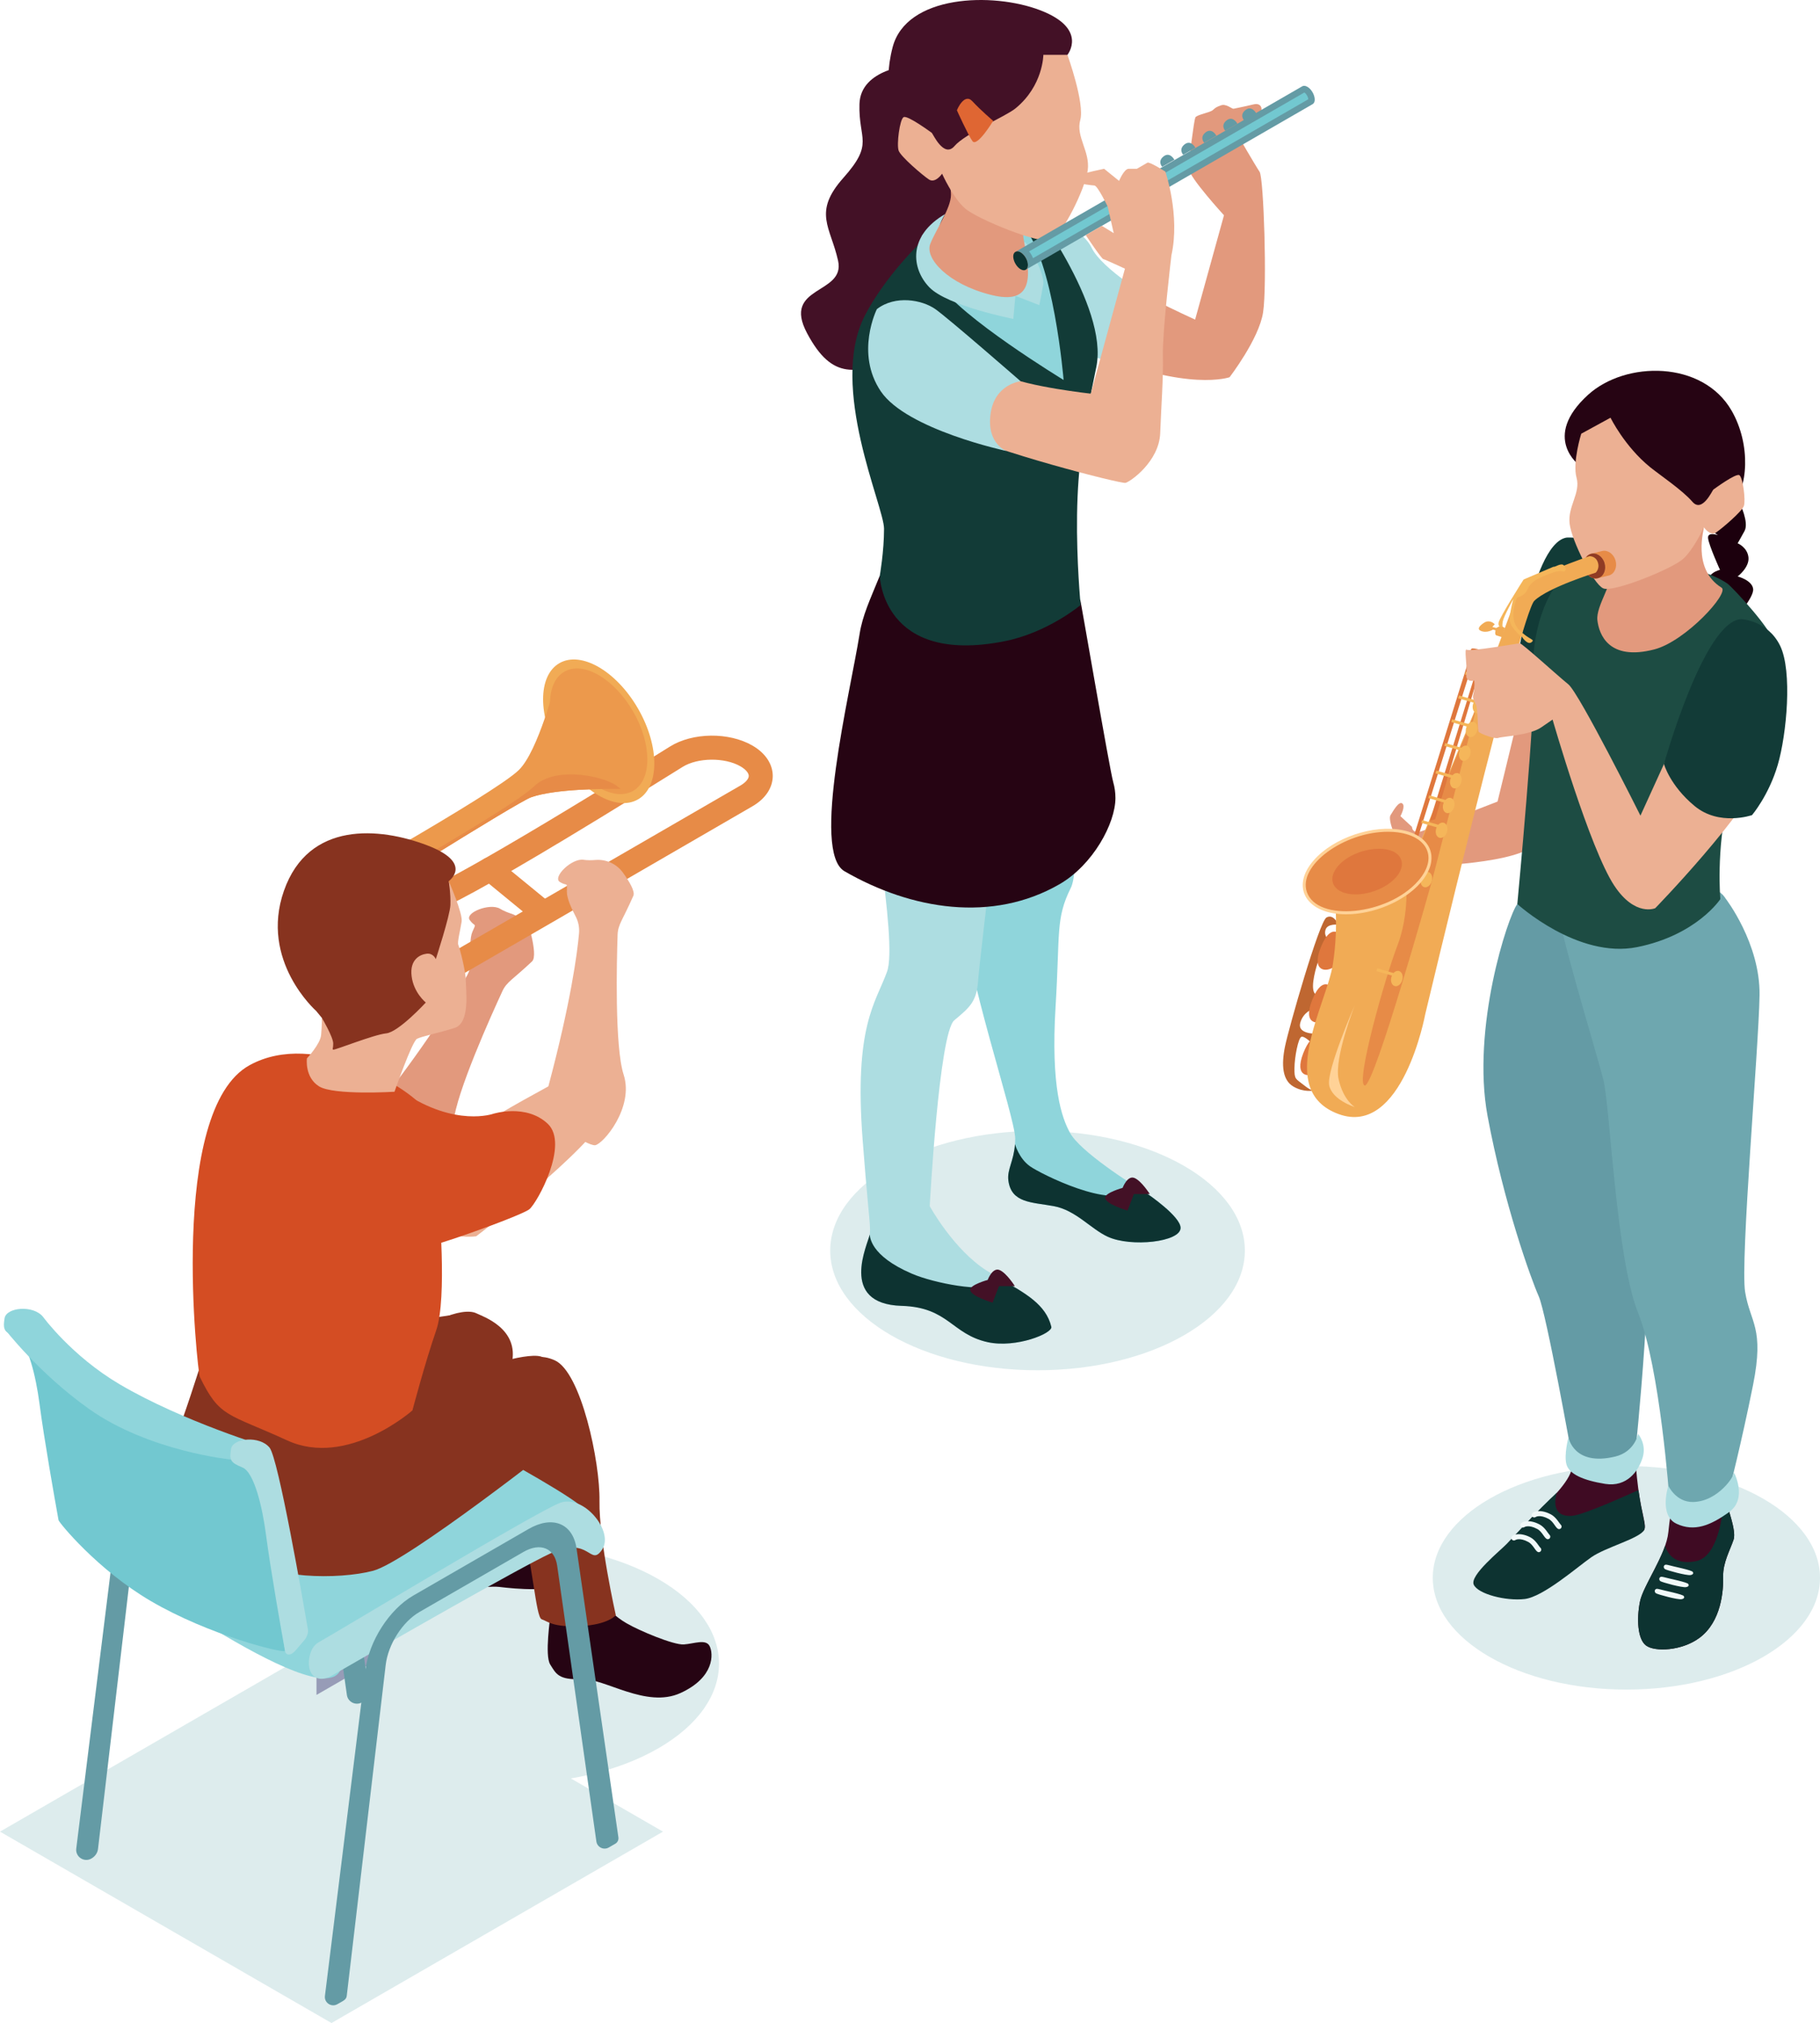
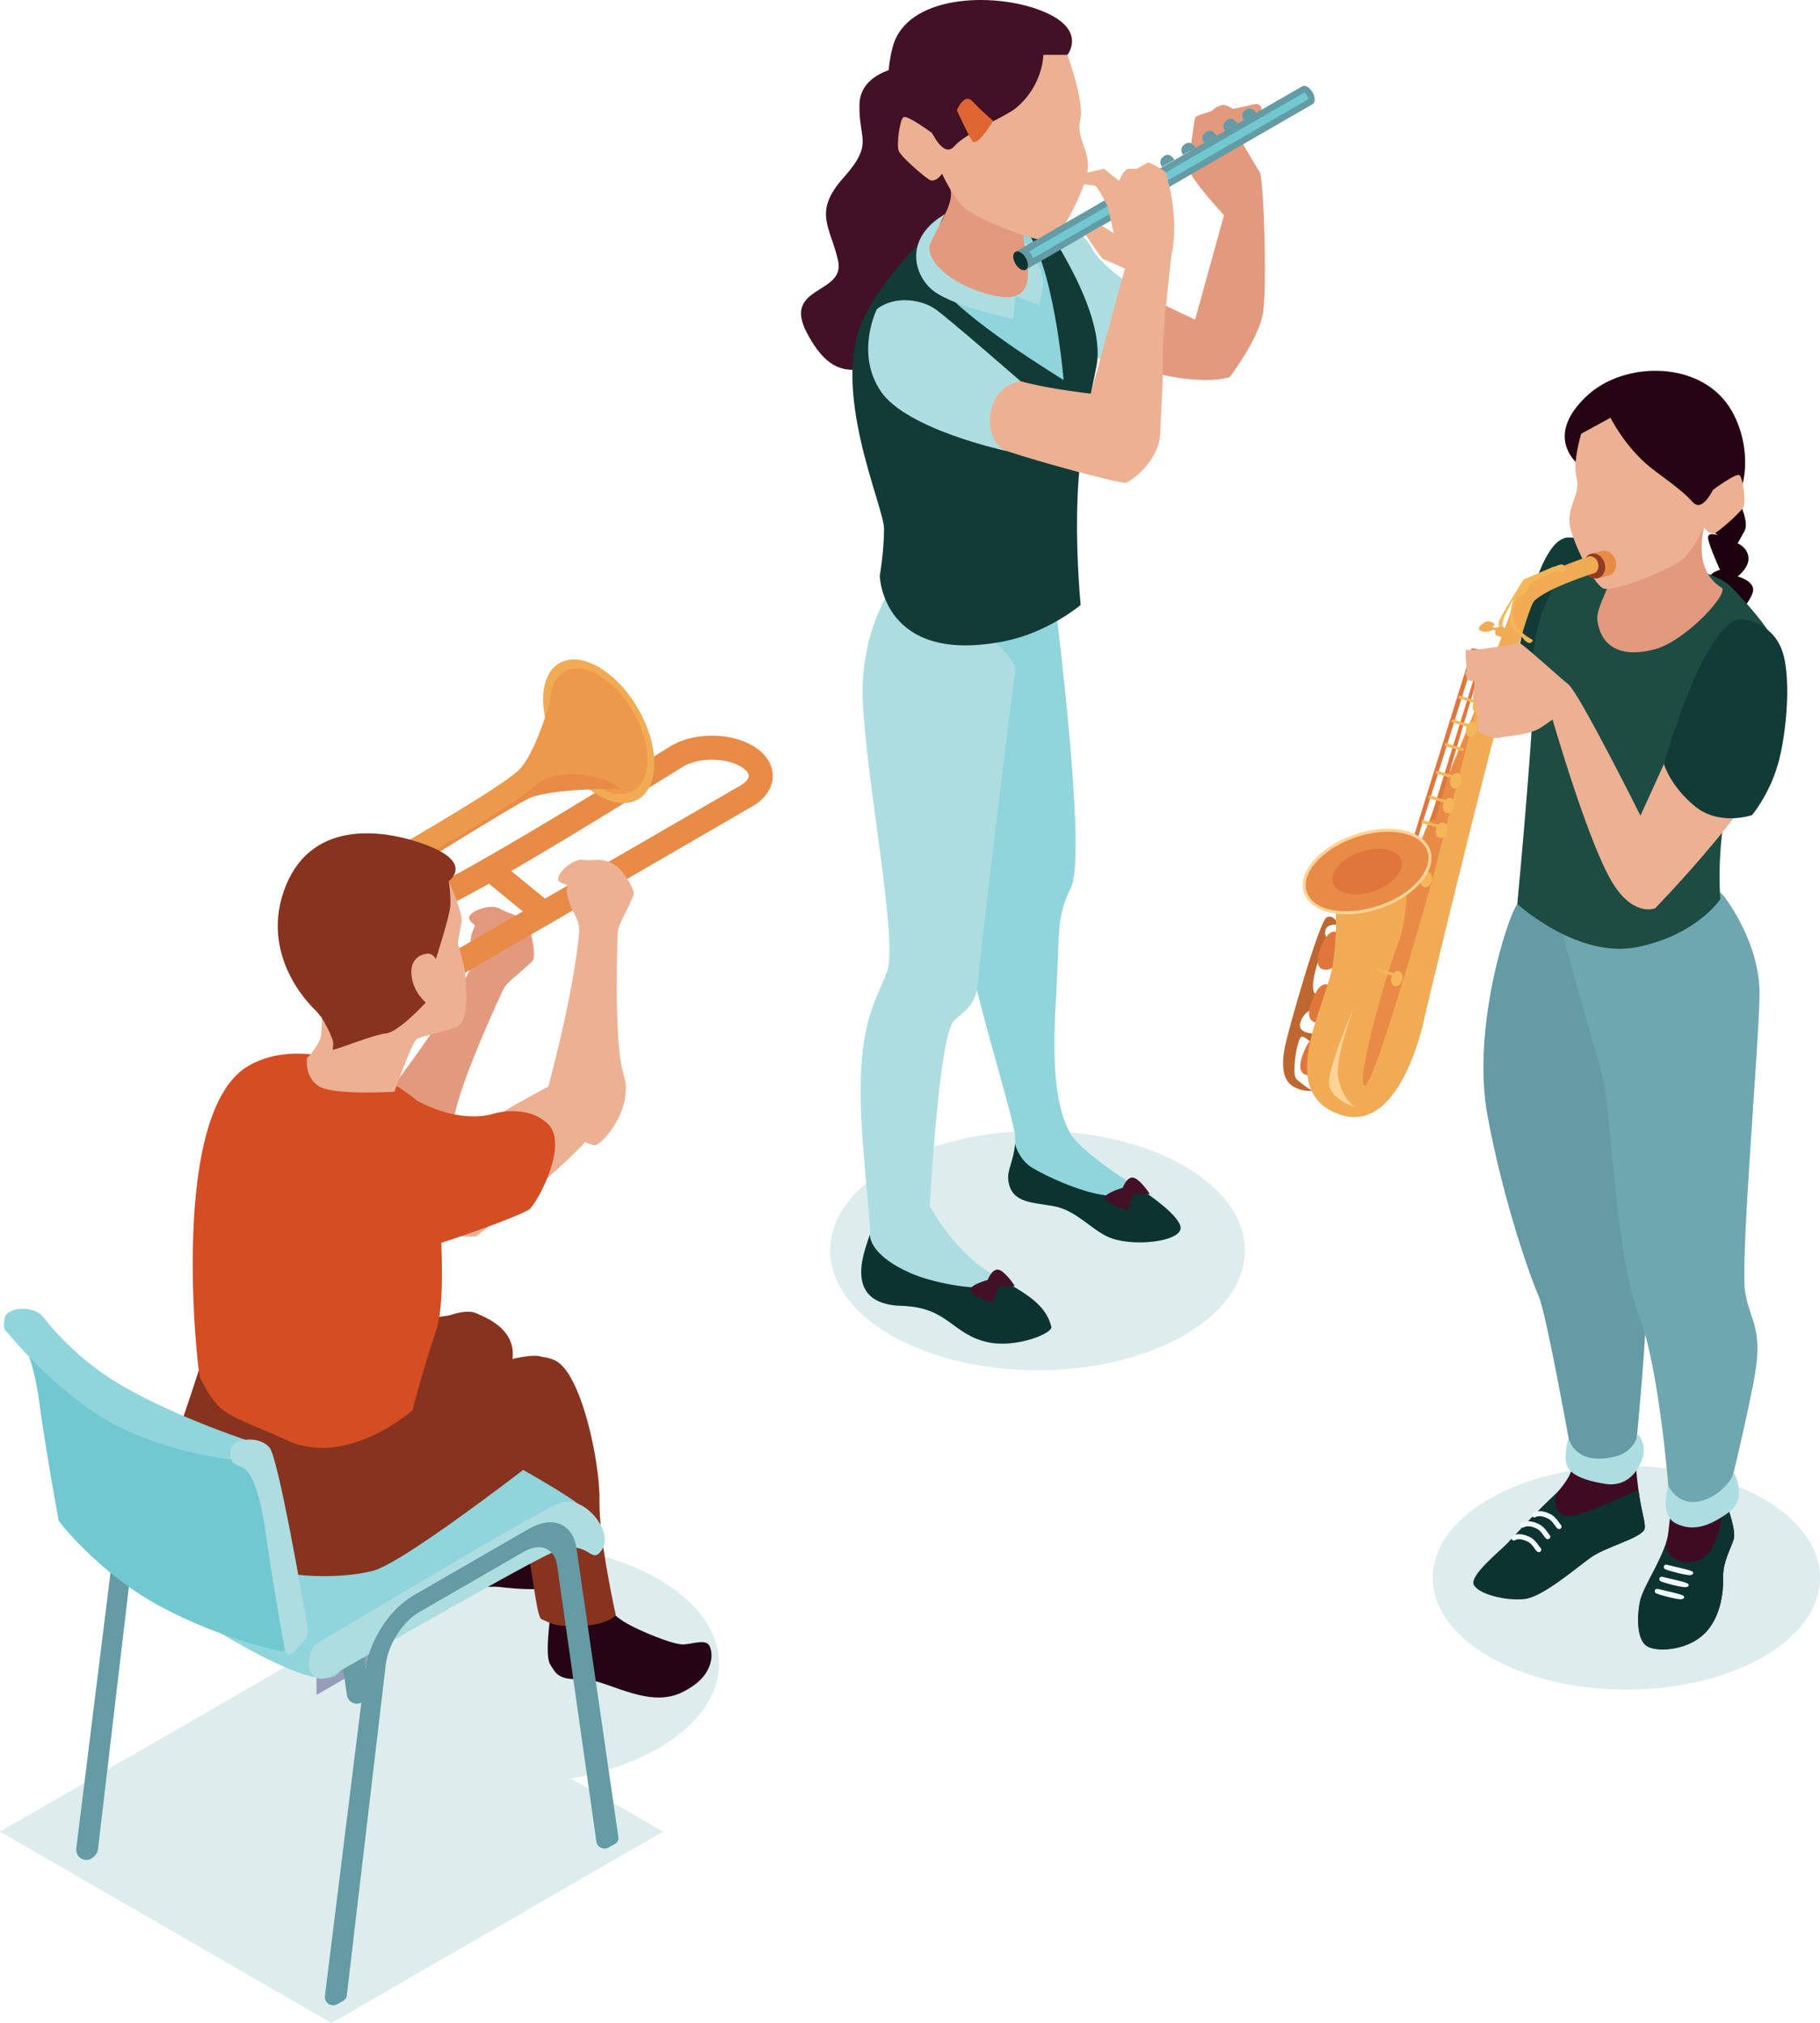
<svg xmlns="http://www.w3.org/2000/svg" id="b" viewBox="0 0 151.79 168.732">
  <defs>
    <style>.t{fill:#6ea7af;}.t,.u,.v,.w,.x,.y,.z,.aa,.ab,.ac,.ad,.ae,.af,.ag,.ah,.ai,.aj,.ak,.al,.am,.an,.ao,.ap,.aq,.ar,.as,.at,.au,.av{stroke-width:0px;}.u{fill:#3f0b23;}.v{fill:#1c000d;}.w{fill:#0d3331;}.x{fill:#1d4c43;}.y{fill:#431126;}.z{fill:#123b37;}.aa{fill:#260413;}.ab{fill:#d44d23;}.ac{fill:#df773d;}.ad{fill:#df6633;}.ae{fill:#ddeced;}.af{fill:#e2997d;}.ag{fill:#bf6731;}.ah{fill:#addde1;}.ai{fill:#8b5e3c;}.aj{fill:#903b24;}.ak{fill:#8fd5db;}.al{fill:#979cb7;}.am{fill:#87331f;}.an{fill:#72c8d0;}.ao{fill:#649ba5;}.ap{fill:#f1f9f9;}.aq{fill:#ec994c;}.ar{fill:#ffd297;}.as{fill:#e78b47;}.at{fill:#ecb093;}.au{fill:#f1ab55;}.av{fill:#f5b65a;}</style>
  </defs>
  <g id="c">
    <ellipse id="d" class="ae" cx="135.643" cy="131.599" rx="16.148" ry="9.323" />
-     <path class="af" d="M129.559,47.268c-1.043,4.786-4.663,19.588-4.663,19.588,0,0-5.163,1.996-6.153,2.407-.99.41-.979-.296-.979-.296l-.967-.896s.456-.833.156-1.058c-.3-.225-.781.67-.977.97-.195.301.195,1.284.195,1.284,0,0-.125-.112-.185.339-.06.451.286.901.346.961.06.06-.947.048-.586.956.361.908.764,1.141.764,1.141,0,0,1.896.714,2.031.669.135-.045,1.368-1.142,1.368-1.142,0,0,9.952-.389,8.13-2.928-.048-.067,7.274-13.482,6.748-17.134s-4.158-9.771-5.228-4.861Z" />
    <path class="z" d="M130.629,44.841s2.187-.248,3.539,1.691c1.353,1.939,1.691,7.213,1.353,9.84-.338,2.627-1.465,4.474-1.465,4.474,0,0-2.54,1.366-4.847,0-2.307-1.366-3.073-3.06-3.073-3.06,0,0,1.427-12.373,4.493-12.945Z" />
    <path class="v" d="M145.102,41.978s.786,1.59.393,2.312c-.393.721-.573,1.023-.573,1.023,0,0,.811.33.902,1.172s-.902,1.593-.902,1.593c0,0,1.202.307,1.292,1.04.09.733-1.593,2.567-1.593,2.567,0,0-1.894-1.864-2.134-2.886-.24-1.022.962-1.268.962-1.268,0,0-.924-2.035-.994-2.64-.069-.605.933-.21.813-.271-.12-.06-1.303-.811-.817-1.894.486-1.082,2.65-.749,2.65-.749Z" />
    <path class="u" d="M123.679,131.812c.361.781,1.863,1.059,3.427.879,1.564-.18,2.931-1.969,4.133-2.81,1.201-.842,5.529-1.563,5.89-2.285.417-.829-1.623-3.202-.361-15.45.236-2.272-.24-5.529-.77-7.152-.532-1.623-1.273-22.244-1.266-23.035l.083-4.705-6.766.746s-1.299,3.222-1.248,7.28-.693,13.933.229,17.25c.922,3.316,2.164,5.14,2.316,5.531.15.39,1.832,12.202,1.773,14.217-.031,1.028-1.523,2.608-3.05,3.987-1.469,1.328-1.69,3.082-1.955,3.362-.541.572-2.795,1.406-2.435,2.187Z" />
    <path class="ao" d="M136.62,79.259s-.423,17.438.554,21.226c.977,3.787-.785,20.678-.785,20.678,0,0-.522,1.835-2.446,1.61-1.924-.226-2.857-1.378-2.857-1.378,0,0-2.113-11.832-2.754-13.275-.641-1.443-2.901-7.695-4.266-15.029s1.687-16.669,2.479-17.689c.792-1.021,9.408,1.194,9.408,1.194l.666,2.663Z" />
    <path class="ah" d="M136.62,119.594s.72.834.382,1.961c-.338,1.127-1.307,2.502-3.133,2.209-1.826-.293-2.998-.812-3.224-1.623-.225-.812.168-2.256.168-2.256,0,0,.418,2.436,3.89,1.602,1.657-.398,1.918-1.894,1.918-1.894Z" />
    <path class="w" d="M122.913,132.173c.361.781,2.674,1.375,4.238,1.195,1.563-.18,4.365-2.646,5.568-3.486,1.201-.842,4.05-1.563,4.41-2.285.173-.345-.184-1.165-.469-3.23l-.04-.076s-4.427,2.04-5.472,2.133c-2.014.18-1.325-1.873-1.298-1.929-1.466,1.326-3.9,3.971-4.165,4.251-.541.572-3.133,2.646-2.772,3.426Z" />
    <path class="u" d="M133.584,86.972c.15.916,1.111,1.49.931,5.787-.18,4.299,1.383,12.354,1.473,13.136.09.781,1.293,3.636,1.863,4.929.572,1.293,1.834,7.665,1.924,10.19s-.451,4.869-.631,6.763c-.183,1.909-2.102,4.44-2.375,5.831-.27,1.383-.209,3.096.512,3.638.721.541,2.965.462,4.447-.631,1.834-1.353,2.014-3.937,1.984-5.109-.029-1.172.572-2.195.873-3.097.303-.91-.907-3.623-.873-4.117.031-.512,1.473-7.335,1.564-11.392.09-4.058-1.894-5.14-1.894-7.755s2.254-14.518,2.525-20.265c.27-5.746-4.236-10.823-4.236-10.823-1.819,3.282-1.637,2.902-1.637,3.075,0,0-3.806-3.303-4.556-1.139-.752,2.164-2.044,10.066-1.893,10.98Z" />
    <path class="w" d="M137.281,137.245c.721.541,2.965.462,4.447-.631,1.834-1.353,2.014-3.937,1.984-5.109-.029-1.172.572-2.195.873-3.097.252-.759-.561-2.802-.804-3.729,0,0-.083,5.082-2.337,5.533s-2.564-1.306-2.564-1.306c-.581,1.686-1.89,3.58-2.11,4.702-.27,1.383-.209,3.096.512,3.638Z" />
    <path class="t" d="M143.923,74.95s2.886,3.731,2.825,8.05c-.06,4.319-1.623,22.173-1.202,24.758.421,2.585,1.623,2.946.661,7.755s-2.014,8.904-2.014,8.904c0,0-1.963,2.826-3.732,2.281-1.769-.545-1.227-1.627-1.227-1.627,0,0-.779-11.001-2.614-15.57-1.835-4.569-2.34-17.168-2.887-19.395-.547-2.226-4.072-13.671-3.707-14.285.365-.614,1.813-2.509,2.654-2.63.842-.12,9.789-.684,11.241,1.758Z" />
    <path class="ah" d="M144.6,122.772s1.182,2.206-.379,3.335c-1.561,1.129-2.913,1.679-4.401.981-1.488-.699-.678-3.169-.678-3.169,0,0,.63,1.387,2.071,1.356,2.097-.045,3.529-2.253,3.387-2.502Z" />
    <path class="ap" d="M141.187,131.124s.129.189-.195.245c-.324.056-1.969-.391-2.134-.496-.165-.105-.147-.464.25-.345.397.119,2.08.44,2.08.596Z" />
    <path class="ap" d="M140.812,132.131s.129.189-.195.245c-.325.056-1.969-.391-2.134-.496s-.147-.464.25-.345c.397.119,2.08.44,2.08.596Z" />
    <path class="ap" d="M140.436,133.138s.129.189-.195.245c-.325.056-1.969-.391-2.134-.496s-.147-.464.25-.345c.397.119,2.08.44,2.08.596Z" />
    <path class="ap" d="M130.027,127.538c.199,0,.288-.251.133-.377-.101-.092-.369-.617-.819-.856-1.023-.544-1.802-.15-1.556.176.069.093.199.113.293.046.02-.014.36-.223,1.065.152.469.251.616.859.885.859Z" />
    <path class="ap" d="M129.086,128.38c.199,0,.288-.251.133-.377-.101-.093-.37-.618-.819-.856-1.023-.546-1.801-.15-1.557.176.069.092.2.112.293.046.022-.015.362-.221,1.065.152.467.249.616.859.885.859Z" />
    <path class="ap" d="M128.333,129.461c.199,0,.288-.251.133-.376-.12-.112-.38-.623-.819-.857-1.02-.543-1.802-.151-1.556.175.069.093.2.112.293.046.022-.014.361-.222,1.065.153.469.251.616.859.885.859Z" />
    <path class="x" d="M144.11,48.708c.371.272,3.883,4.015,3.792,4.917-.09.902-2.8,9.072-3.792,13.168-.992,4.097-.631,8.197-.631,8.197,0,0-1.968,3.002-6.935,4.004-4.967,1.003-9.998-3.594-9.998-3.594,0,0,1.576-16.693,1.363-19.453-.213-2.76.905-6.208,2.147-7.438,1.242-1.23,7.753-1.887,7.753-1.887,0,0,4.538.793,6.302,2.084Z" />
    <path class="af" d="M142.104,43.974c.068.023-1.058,3.465,1.476,5.04.692.43-3.003,4.473-5.602,5.149-3.797.988-4.617-1.24-4.754-2.435-.138-1.195,1.415-3.225,1.123-4.22s-.184-1.506-.184-1.506l7.94-2.029Z" />
    <path class="aa" d="M132.303,37.958l-.079-.188-.474,1.066s-3.234-2.331.699-5.908c3.123-2.841,9.558-2.886,11.977,1.336,1.614,2.816,1.39,6.534-.06,7.957-1.45,1.423-4.784,1.621-5.304,1.594-.52-.027-6.759-5.856-6.759-5.856Z" />
    <path class="at" d="M131.877,36.174s-.747,2.386-.391,3.672c.356,1.286-.766,2.408-.575,3.859.191,1.45,1.97,4.981,2.791,5.364.821.383,5.719-1.615,6.65-2.435.93-.821,1.751-2.659,1.751-2.659,0,0,.52.771,1.012.442s2.162-1.751,2.326-2.217-.082-2.408-.383-2.572c-.301-.164-2.08,1.149-2.162,1.204s-.925,1.979-1.749,1.017c-.823-.962-2.765-2.267-3.531-2.89-2.136-1.738-3.297-4.12-3.297-4.12l-2.444,1.336Z" />
    <path class="ag" d="M110.851,78.407s-.461-.285-.304-.847,1.078-.43,1.078-.43c0,0-.382-.945-.992-.608-.609.337-3.147,9.209-3.464,10.769-.317,1.56-.203,2.807.699,3.333.902.526,1.71.326,1.71.326,0,0-.192.074-.85-.457-.659-.531-.782-.434-.769-1.398.012-.964.316-2.471.563-2.609.247-.138.914.555.914.555l.263-.823s-1.506.022-1.26-.895c.245-.916,1.064-1.193,1.171-1.2.107-.007.333-1.157.333-1.157,0,0-.447.137-.438-.752.01-.889.532-2.504.773-2.814s.572-.993.572-.993Z" />
    <path class="ac" d="M111.648,77.853s-.736-.782-1.512,1.209c-.776,1.991.49,2.077,1.176,1.541.686-.536.778-1.952.337-2.75Z" />
    <path class="ac" d="M110.93,82.247s-.736-.782-1.512,1.209c-.776,1.991.49,2.077,1.175,1.541s.778-1.952.337-2.75Z" />
    <path class="ac" d="M110.203,86.64s-.736-.782-1.512,1.209c-.776,1.991.49,2.077,1.176,1.541s.778-1.952.337-2.75Z" />
    <g id="e">
      <path id="f" class="as" d="M133.254,48.229c.503-.154.737-.722.565-1.28-.167-.542-.657-.876-1.108-.764l.911-.226c.451-.112.94.222,1.108.764.172.558-.063,1.126-.524,1.269-.041.011-.952.237-.952.237Z" />
      <path id="g" class="as" d="M133.254,48.229c-.451.112-.941-.222-1.108-.764-.172-.558.062-1.126.524-1.269.492-.123.981.211,1.148.752.169.547-.054,1.154-.565,1.28Z" />
    </g>
    <path class="aj" d="M133.819,46.948c.172.558-.062,1.126-.524,1.269-.462.143-.976-.194-1.148-.752-.172-.558.062-1.126.524-1.269.462-.143.976.194,1.148.752Z" />
    <path class="au" d="M127.97,50.102c-1.155,1.11-9.106,34.499-9.106,34.499,0,0-1.9,10.283-7.23,8.317-5.329-1.966-.991-9.117-.469-12.509.522-3.392.098-5.969.098-5.969l6.008-1.382,5.594-13.475c.314-.862,3.494-9.605,3.864-10.445.385-.876,5.823-2.749,5.823-2.749,0,0,.516-.037.705.5.19.54-.173.873-.173.873,0,0-3.961,1.231-5.115,2.341Z" />
    <path class="as" d="M113.819,90.536c-.798-.154,1.691-9.002,2.724-11.665,1.033-2.663.729-5.636.729-5.636,6.381-15.37,5.484-13.17,5.866-14.225,0,0-3.591,14.046-3.672,14.326-.081.28-4.849,17.354-5.647,17.2Z" />
    <polygon class="ac" points="122.718 54.333 117.831 70.019 118.114 70.313 123.091 54.44 122.718 54.333" />
    <path class="ac" d="M124.561,55.116l-1.893-.546s-.111-.461.141-.49c.252-.029,1.962.464,1.962.464l-.209.571Z" />
    <path class="ac" d="M123.545,54.571l-4.284,13.872s.414-.103.434-.108c.02-.005,4.091-13.695,4.091-13.695l-.242-.07Z" />
-     <path class="av" d="M122.615,62.957c-.1.346-.383.568-.634.496-.25-.072-.372-.411-.272-.758.1-.346.383-.568.634-.496s.372.411.272.758Z" />
    <rect class="av" x="120.468" y="62.198" width="1.621" height=".243" transform="translate(22.002 -31.149) rotate(16.077)" />
    <path class="av" d="M123.188,60.97c-.1.346-.383.569-.634.496-.25-.072-.372-.411-.273-.757.1-.346.384-.569.634-.496s.372.411.272.757Z" />
    <rect class="av" x="121.04" y="60.212" width="1.621" height=".243" transform="translate(21.467 -31.378) rotate(16.073)" />
    <path class="av" d="M123.76,58.984c-.1.346-.384.569-.634.496-.25-.072-.372-.411-.272-.758.1-.346.384-.569.634-.496.25.072.372.411.272.758Z" />
    <rect class="av" x="121.613" y="58.226" width="1.621" height=".243" transform="translate(20.94 -31.614) rotate(16.073)" />
    <path class="av" d="M124.332,56.998c-.1.346-.384.568-.634.496-.25-.072-.372-.411-.272-.758s.384-.568.634-.496c.25.072.372.411.273.758Z" />
    <rect class="av" x="122.185" y="56.24" width="1.621" height=".243" transform="translate(20.412 -31.85) rotate(16.073)" />
    <path class="av" d="M121.872,65.248c-.1.346-.384.568-.634.496-.25-.072-.372-.411-.273-.758.1-.346.384-.569.634-.496.25.072.372.411.272.758Z" />
    <rect class="av" x="119.725" y="64.489" width="1.621" height=".243" transform="translate(22.606 -30.852) rotate(16.077)" />
    <path class="av" d="M121.277,67.313c-.1.346-.383.568-.634.496s-.372-.411-.272-.758c.1-.346.383-.568.634-.496.25.072.372.411.272.757Z" />
    <rect class="av" x="119.13" y="66.554" width="1.621" height=".243" transform="translate(23.149 -30.601) rotate(16.073)" />
    <path class="av" d="M120.682,69.379c-.1.346-.383.569-.634.496s-.372-.411-.272-.757c.1-.346.383-.569.634-.496.25.072.372.411.272.757Z" />
    <rect class="av" x="118.534" y="68.62" width="1.621" height=".243" transform="translate(23.699 -30.357) rotate(16.074)" />
    <path class="av" d="M119.412,73.497c-.1.346-.383.568-.634.496s-.372-.411-.272-.758c.1-.346.383-.569.634-.496.25.072.372.411.272.758Z" />
    <path class="av" d="M116.952,81.746c-.1.346-.384.568-.634.496-.25-.072-.372-.411-.272-.758s.384-.568.634-.496c.25.072.372.411.272.758Z" />
    <rect class="av" x="114.804" y="80.987" width="1.621" height=".243" transform="translate(26.976 -28.839) rotate(16.073)" />
    <path class="au" d="M123.819,51.911s-.824.484-.319.705c.506.222,1.017-.105,1.017-.105l.214.062s-.103.366.075.428.489.141.489.141l.214-.744s-.251-.262-.489-.141l-.237.121-.319-.092.199-.217s-.351-.415-.844-.159Z" />
    <path class="av" d="M129.559,47.268c.114.067.633-.353.868-.114.235.238.214.582-.141.491-.355-.091-1.134.231-1.392.348-.259.117-1.179.41-1.479,1.121-.3.711-.848.607-.928.815-.079.208-.68,1.734.207,2.609.887.875,1.373.768,1.032,1.031-.341.262-.797-.457-.797-.457,0,0-1.093-.771-1.018-1.584.076-.813.303-1.564.303-1.564,0,0-.812,1.463-.882,1.871-.07.408.006.488.006.488,0,0-.411.059-.358-.371.053-.43,2.092-3.619,2.092-3.619l2.489-1.063Z" />
    <path class="at" d="M142.316,55.868c-.141.428-5.501,12.162-5.501,12.162,0,0-5.103-10.218-6.016-10.955-.913-.738-3.864-3.436-4.049-3.422-.185.014-4.176.717-4.421.536-.245-.181.057,1.415-.03,2.088-.063.49.377.575.624.479.092-.036.039.815-.052,1.165-.091.351.074.465.237.868.163.403.119,2.111.219,2.25s1.324.629,1.646.505c.322-.124,2.6-.211,3.557-.87l.958-.658s3.091,10.77,5.157,13.87c1.734,2.602,3.403,1.862,3.403,1.862,0,0,7.573-7.774,9.44-12.077,1.867-4.303,1.614-10.144-.754-11.224-2.368-1.08-3.717,1.29-4.418,3.42Z" />
    <path class="z" d="M145.235,51.642s2.198.096,3.232,2.222c1.033,2.126.544,7.388-.2,9.93-.744,2.542-2.146,4.191-2.146,4.191,0,0-2.722.953-4.787-.757-2.065-1.71-2.557-3.502-2.557-3.502,0,0,3.341-11.999,6.458-12.085Z" />
    <path class="ar" d="M112.997,83.822s-1.751,4.422-1.356,6.191c.395,1.769,1.356,2.324,1.356,2.324,0,0-1.897-.584-2.141-1.819s2.141-6.695,2.141-6.695Z" />
    <g id="h">
      <path class="as" d="M119.163,70.95c.9,2.659-4.24,5.839-8.07,5.074-2.401-.479-3.039-2.36-1.422-4.2,1.616-1.84,4.873-2.943,7.275-2.463,1.201.24,1.96.83,2.218,1.59Z" />
      <path class="ar" d="M112.278,76.26c-3.276.002-4.721-2.221-2.701-4.519,1.639-1.867,4.952-2.992,7.393-2.503,2.497.499,3.174,2.49,1.492,4.405-1.381,1.573-3.951,2.616-6.184,2.617ZM115.749,69.373c-3.639,0-7.512,2.795-6.757,5.021.859,2.534,6.748,1.967,9.281-.916,1.873-2.132.558-4.105-2.524-4.105Z" />
    </g>
    <path id="i" class="ac" d="M116.866,71.728c.142.421.007.936-.44,1.445-.895,1.019-2.698,1.629-4.027,1.364s-1.682-1.306-.787-2.325c1.407-1.602,4.753-1.966,5.255-.484Z" />
    <ellipse id="j" class="ae" cx="86.532" cy="104.305" rx="17.291" ry="9.983" />
    <path class="ak" d="M80.392,76.184c0,4.514,4.277,16.989,4.277,18.771,0,1.755-.7,2.507-.57,3.507.246,1.889,1.95,1.802,3.785,2.137,1.836.335,3.099,1.91,4.507,2.554,1.951.893,6.073.438,6.072-.741-.002-.959-2.744-2.823-2.744-2.823-1.47-.88-5.652-3.57-6.483-5.108-.681-1.258-1.613-3.787-1.197-10.575.374-6.106-.009-7.289,1.267-9.848,1.42-2.851-1.42-24.474-1.42-24.83l-7.492-1.201s.95,13.425,1.543,16.752c.595,3.327-1.543,6.891-1.543,11.406Z" />
    <path class="w" d="M84.099,98.462c.246,1.889,1.95,1.802,3.785,2.137,1.836.335,3.099,1.91,4.507,2.554,1.951.893,6.073.438,6.072-.741-.002-.959-2.744-2.823-2.744-2.823,0,0-.608-.364-1.456-.918.126.246.189.474.071.592-1.609,1.606-7.513-1.337-8.435-1.991-.921-.652-1.247-1.841-1.247-1.841-.107,1.444-.672,2.114-.553,3.031Z" />
    <path class="y" d="M76.046,5.434s-4.277.251-4.366,3.244c-.089,2.993,1.247,3.248-1.337,6.15-2.584,2.902-1.069,4.087-.445,6.925.624,2.838-4.723,2.036-2.584,6.046,2.139,4.01,4.104,3.297,7.576,2.139,3.473-1.158,3.242,1.337,5.807-3.342,2.565-4.678,4.349-8.064,3.814-9.401s-8.465-11.762-8.465-11.762Z" />
    <path class="ah" d="M72.075,104.461c-.426,1.499-.802,4.336,3.119,4.455,3.921.118,4.159,2.363,7.187,3.03,2.358.517,5.434-.739,5.302-1.283-.545-2.255-2.957-3.158-5.348-4.658-2.8-1.752-4.794-5.405-4.794-5.405,0,0,.773-14.435,2.049-15.504s1.871-1.545,1.989-3.327c.119-1.782,2.734-23.524,3.09-25.721.356-2.197-9.623-8.02-9.623-8.02,0,0-3.327,3.801-3.09,10.336.239,6.535,2.971,20.079,2.021,22.692-.952,2.614-2.757,4.516-2.032,14.02.723,9.504.865,6.798.13,9.386Z" />
    <path class="w" d="M75.194,108.916c3.921.118,4.159,2.363,7.187,3.03,2.358.517,5.434-.739,5.302-1.283-.453-1.873-2.163-2.784-4.19-3.963.29.492-.482.145-.714.398-.654.713-4.838-.054-6.72-.862-3.544-1.521-3.483-3.118-3.526-3.266-.127.748-2.642,5.785,2.661,5.947Z" />
    <circle class="ai" cx="84.511" cy="21.919" r="1.25" />
    <path class="y" d="M87.6,7.959c.148-.35,1.087-2.582,1.426-3.386,0,0,1.752-2.168-2.257-3.713-4.01-1.544-11.19-1.287-12.326,3.089-.885,3.409-.03,6.237,1.544,7.782s3.713,2.614,4.277,2.584c.564-.03,7.336-6.356,7.336-6.356Z" />
    <path class="af" d="M103.231,11.267s.276-.565.369-.857c.093-.291,1.409-.828,1.549-1.037.14-.21.105-.839-.618-.664-.722.175-1.538.338-1.654.362s-.626-.443-1.038-.288c-.412.155-.433.172-.687.396s-1.357.388-1.461.622c-.105.233-.554,3.585-.535,4.283.019.698,2.926,3.871,2.926,3.871l-2.408,8.701s-6.659-3.007-7.743-4.335c-1.084-1.328-5.483-4.839-7.043-2.648-1.56,2.191,2.087,7.942,6.44,9.766,7.782,3.262,11.22,2.023,11.22,2.023,0,0,2.452-3.182,2.795-5.404.342-2.222.054-11.222-.29-11.728-.344-.507-1.821-3.063-1.821-3.063Z" />
    <path class="ah" d="M93.035,26.918c.683-2.602,2.95-2.047,2.95-2.047,0,0-4.078-2.422-4.94-4.202-.861-1.78-4.841-3.948-6.742-1.631s1.841,8.703,4.752,9.92,5.421,1.644,5.421,1.644c0,0-2.306-.39-1.441-3.684Z" />
-     <path class="aa" d="M71.691,52.883c-.793,4.949-4.049,18.172-1.257,19.785,5.587,3.226,12.343,4.306,17.93,1.08,2.794-1.613,4.665-5.077,4.665-7.193,0-.444-.062-.889-.187-1.328-.301-1.054-2.796-15.679-2.757-15.23.041.465-12.605,1.158-14.485-.009-.613-.38-2.228-1.962-2.228-1.962-.815,2.004-1.43,3.283-1.682,4.856Z" />
+     <path class="aa" d="M71.691,52.883Z" />
    <path class="z" d="M85.729,16.721s6.772,8.792,5.703,13.9c-1.069,5.109-1.546,8.257-1.604,12.326-.056,3.896.299,7.515.299,7.515,0,0-2.74,2.304-6.34,3.018-10.235,2.031-10.413-5.454-10.413-5.454,0,0,.356-2.02.356-3.921s-4.645-11.821-1.61-17.762c3.035-5.94,12.065-13.544,13.609-9.623Z" />
    <path class="ak" d="M76.907,19.634c.248-.301,5.829-3.448,8.395-.775s3.404,12.833,3.404,12.833c0,0-8.733-5.309-10.388-8.037-1.655-2.727-1.411-4.022-1.411-4.022Z" />
    <path class="ah" d="M78.829,17.853s-2.16,3.09,1.093,5.315c3.252,2.226,4.766,1.508,4.766,1.508l-.178,1.921s-5.482-1.069-6.996-2.629c-1.514-1.559-1.809-4.311,1.314-6.115Z" />
    <path class="ah" d="M86.679,25.453l-1.99-.777s.844-3.721.743-4.391c-.101-.67,1.752,2.436,1.574,3.46-.178,1.025-.327,1.707-.327,1.707Z" />
    <path class="af" d="M85.966,15.949s-1.069,1.544-.535,4.336c.535,2.792.772,5.198-2.792,4.307-3.564-.891-5.529-3.043-5.055-4.247.474-1.204,1.728-2.971,1.728-4.1s-.658-1.937,0-1.723,6.653,1.426,6.653,1.426Z" />
    <path class="at" d="M89.026,4.573s1.455,4.04,1.069,5.435c-.386,1.396.832,2.614.624,4.188s-2.138,5.406-3.03,5.822c-.891.416-6.208-1.753-7.217-2.644-1.01-.891-1.901-2.886-1.901-2.886,0,0-.564.836-1.099.48-.535-.356-2.346-1.901-2.525-2.406s.089-2.614.416-2.792c.327-.178,2.257,1.247,2.346,1.307s1.004,2.148,1.898,1.104c.894-1.044,4.251-2.461,5.081-3.137,2.318-1.887,2.329-4.471,2.329-4.471h2.008Z" />
    <g id="k">
      <g id="l">
        <path id="m" class="ao" d="M84.688,21.008c.405-.234,1.04.502,1.04,1.097,0,.194-.068.33-.178.394l23.919-13.809c.402-.232.083-1.151-.431-1.449-.169-.097-.321-.106-.431-.042l-23.919,13.809Z" />
        <path class="an" d="M109.113,8.279c-.009-.193-.164-.462-.326-.566l-22.96,13.256c.138.168.25.363.327.566l22.959-13.256Z" />
      </g>
      <path id="n" class="w" d="M84.688,21.008c-.402.232-.083,1.151.431,1.449.333.192.609.041.609-.352,0-.604-.646-1.325-1.04-1.097Z" />
    </g>
    <path class="at" d="M97.698,21.295s-.757,6.327-.713,8.331c.044,2.005-.134,4.143-.223,6.505s-2.495,4.054-2.896,4.143-11.049-2.629-14.613-4.455c-3.564-1.827-5.836-3.386-6.326-5.257s-.579-5.435,2.495-5.035c3.074.401,6.371,4.856,8.331,5.792s7.218,1.515,7.218,1.515l2.851-10.425s-1.663-.772-1.812-.802-1.457-1.995-1.457-1.995l1.343-.776.99.61-.505-2.22s-.832-1.723-1.099-1.752-1.188-.089-1.455-.356c-.267-.267-.094-.367.151-.509.245-.142,2.106-.531,2.106-.531l1.248,1.01s.416-1.01.802-1.01h.683s.711-.411.883-.51c.172-.099,1.493.748,1.493.748,0,0,1.247,3.623.505,6.979Z" />
    <path class="ah" d="M73.135,25.78c1.544-1.188,3.772-.772,4.871,0,1.099.772,7.114,6.019,7.114,6.019,0,0-2.187.228-2.51,2.743-.323,2.515,1.349,3.079,1.349,3.079,0,0-8.334-1.777-10.498-4.98-2.163-3.203-.327-6.861-.327-6.861Z" />
    <path class="ao" d="M104.776,9.458s-.365-.697-.899-.282-.119.869-.119.869l1.018-.588Z" />
    <path class="ao" d="M97.944,13.325s-.365-.697-.899-.282c-.535.416-.119.869-.119.869l1.018-.588Z" />
    <path class="ao" d="M99.697,12.323s-.365-.698-.899-.282c-.535.416-.119.869-.119.869l1.018-.588Z" />
    <path class="ao" d="M101.449,11.321s-.365-.697-.899-.282-.119.869-.119.869l1.018-.588Z" />
    <path class="ao" d="M103.202,10.32s-.365-.697-.899-.282c-.535.416-.119.869-.119.869l1.018-.588Z" />
    <path class="y" d="M93.626,99.077s.396-1.064.982-.83c.586.234,1.286,1.345,1.286,1.345h-1.325l-.532,1.377s-1.87-.539-1.866-1.077c.003-.417,1.456-.816,1.456-.816Z" />
    <path class="y" d="M82.373,106.755s.396-1.064.982-.83c.586.235,1.286,1.345,1.286,1.345h-1.325l-.532,1.377s-1.87-.539-1.866-1.078c.003-.417,1.456-.816,1.456-.816Z" />
    <path class="ad" d="M82.832,10.08s-1.349,2.235-1.731,1.69c-.382-.545-1.296-2.574-1.296-2.574,0,0,.608-1.497,1.296-.748.688.748,1.731,1.633,1.731,1.633Z" />
    <path id="o" class="ae" d="M30.449,145.821c6.753,3.899,17.701,3.899,24.454,0,6.75-3.897,6.755-10.218,0-14.118-6.753-3.899-17.701-3.899-24.454,0-6.75,3.897-6.755,10.218,0,14.118Z" />
    <polygon id="p" class="ae" points="0 152.769 27.647 168.732 55.295 152.769 27.647 136.807 0 152.769" />
    <path class="af" d="M41.892,82.687c-.87,1.879-3.854,8.471-4.068,10.925-.25,2.876-3.838,4.677-4.481,4.496-.643-.181-3.35-3.892-1.681-6.041,4.472-5.758,6.541-9.296,7.311-10.74.237-.445.344-.942.299-1.444-.059-.671-.096-1.658.127-2.166.359-.813.225-.353-.22-.975-.446-.622,1.695-1.456,2.533-.944.271.166.596.298.91.402.856.281,1.503.99,1.705,1.868.201.874.338,1.842.049,2.116-1.638,1.549-2.108,1.688-2.485,2.503Z" />
    <path class="as" d="M35.161,83.064c.396,0-1.417.987,27.598-15.818,2.251-1.304,2.254-3.753,0-5.059-1.966-1.139-4.993-1.102-6.886.081-13.693,8.544-19.719,11.827-20.767,12.065-.467-.034-.911.294-1.023.774-.124.538.212,1.075.75,1.199.628.15,1.697.389,22.099-12.342,1.259-.784,3.514-.806,4.825-.046.426.247.691.553.691.798s-.266.551-.691.798l-27.098,15.684c-.882.512-.518,1.866.502,1.866Z" />
    <path id="q" class="au" d="M46.653,55.313c1.811-1.046,4.748.65,6.559,3.787,1.811,3.137,1.811,6.528,0,7.574s-4.748-.65-6.559-3.787c-1.811-3.137-1.811-6.528,0-7.574Z" />
    <path class="aq" d="M52.087,65.798c-2.027,0-5.72-.003-7.762.686-1.246.425-16.834,10.292-17.766,10.874l-1.181-2.279s15.871-8.869,17.894-10.855c1.62-1.583,3.057-7.286,3.057-7.286,0,0,3.533,3.496,4.338,5.373.796,1.885,1.419,3.487,1.419,3.487Z" />
    <path id="r" class="aq" d="M47.064,56.025c1.584-.915,4.153.568,5.738,3.313s1.584,5.711,0,6.626-4.153-.568-5.738-3.313-1.584-5.711,0-6.626Z" />
    <path class="as" d="M51.767,65.798c-1.19-.018-5.354-.018-7.441.686-1.153.394-14.809,9.006-17.354,10.617l-.329-.641s15.862-8.878,17.885-10.864c1.62-1.583,5.098-1.007,6.563-.265.174.092.412.256.677.467Z" />
    <polygon id="s" class="al" points="26.395 90.214 31.207 87.436 31.207 138.589 26.395 141.367 26.395 90.214" />
    <path class="aa" d="M40.178,127.127s2.587,1.354,3.282,1.652,2.388-.006,3.311.719c.924.725,1.529,1.231.577,2.303-.953,1.073-4.378.716-5.709.558-1.33-.158-4.666.717-5.932-.648-1.266-1.365-.235-3.966-.235-3.966l4.765-.756-.059.139Z" />
    <path class="am" d="M39.734,109.539c.507.254,3.622,1.264,2.941,4.213-.68,2.949-3.168,8.49-2.601,10.078.567,1.588.832,2.873.832,2.873,0,0,1.512,2.836-3.705,3.932-1.132.238-2.457-1.361-2.457-1.361,0,0-.794-4.083-.794-4.537s-1.815-9.3-.34-11.909c1.474-2.609,4.99-3.856,6.125-3.289Z" />
    <path class="aa" d="M50.679,134.094s.51.681,1.588,1.304c1.077.624,3.913,1.815,4.764,1.758.851-.057,1.843-.482,2.155.142.312.624.425,2.609-2.438,3.913-2.864,1.304-6.323-1.248-8.251-1.163-1.928.085-2.127-.454-2.609-1.219-.482-.766.028-3.97,0-4.083-.028-.113,4.792-.652,4.792-.652Z" />
    <path class="am" d="M42.796,117.819s-.51,5.444.567,8.903,1.304,8.166,1.815,8.336c.51.17.907.681,3.232.567,2.325-.113,2.949-.907,2.949-.907,0,0-1.418-6.295-1.361-9.527.057-3.232-1.531-10.775-3.743-11.739-2.212-.964-3.346.681-3.459,4.367Z" />
    <path class="ao" d="M30.748,140.9l-3.44-23.744c-.303-2.089-2-2.78-3.995-1.628l-9.625,5.557c-1.995,1.152-3.692,3.803-3.995,6.241l-3.333,26.853c-.086.692.657,1.184,1.261.835.323-.186.515-.477.553-.806l3.218-27.336c.203-1.721,1.401-3.603,2.813-4.418l8.678-5.01c1.406-.812,2.601-.322,2.811,1.153l3.237,22.775c.084.592.741.912,1.259.613.186-.108.653-.436.559-1.085Z" />
    <path class="ak" d="M48.865,126.227c1.178-.68-18.751-10.814-19.697-11.595-.358-.296-1.236-.699-1.732-.401-1.489.896-18.161,10.068-20.123,11.618-1.961,1.549-.377,3.325.64,3.655,1.017.33,18.59,13.418,20.398,9.864,2.645-5.2,16.231-10.667,20.515-13.141Z" />
    <path class="ah" d="M27.675,139.758c-1.178.68-2.106-.004-1.881-1.461.086-.556.316-1.065.812-1.339,1.489-.823,18.161-10.903,20.123-11.618,1.961-.715,4.504,2.402,3.487,3.906-1.017,1.504-1.007-1.212-4.286.307-2.645,1.226-13.972,7.733-18.255,10.205Z" />
    <path class="ao" d="M51.316,153.778c.188-.108.29-.32.259-.534l-3.491-24.092c-.303-2.089-2-2.78-3.995-1.628l-9.625,5.557c-1.995,1.152-3.692,3.803-3.995,6.241l-3.37,27.149c-.071.571.541.976,1.039.689.485-.28.742-.361.781-.697l3.248-27.595c.203-1.721,1.401-3.603,2.813-4.418l8.678-5.01c1.406-.812,2.601-.322,2.811,1.153l3.268,22.993c.069.488.61.751,1.037.505l.54-.312Z" />
    <path class="am" d="M46.842,120.125s-12.854,10.132-15.727,10.888c-2.873.756-8.695.681-10.586-1.21-1.89-1.89-2.571-1.815-3.629-1.966-1.059-.151-4.083-2.949-2.722-6.578,1.361-3.629,2.42-7.032,2.42-7.032,18.775-4.267,20.347-4.612,22.533-4.612l.529,4.612s4.764-1.664,5.671-.983c.907.681,2.722,2.873,1.512,6.881Z" />
    <path class="ab" d="M36.589,100.313s.731,7.931-.209,10.645c-.939,2.713-1.983,6.679-1.983,6.679,0,0-5.427,4.801-10.436,2.505-5.009-2.296-5.635-1.879-7.305-5.322-.137-.282-2.713-22.229,4.174-25.985,5.535-3.019,13.071,1.943,14.193,3.235,5.322,6.129,1.565,8.244,1.565,8.244Z" />
    <path class="at" d="M51.508,77.984c-.07,2.069-.254,9.303.504,11.647.889,2.746-1.715,5.802-2.378,5.886-.663.084-4.6-2.281-3.899-4.911,1.879-7.044,2.408-11.109,2.555-12.738.046-.502-.05-1.002-.287-1.447-.316-.595-.734-1.49-.725-2.044.014-.889.07-.413-.583-.812-.653-.399.995-2.001,1.966-1.855.315.047.665.043.995.016.898-.074,1.77.327,2.298,1.057.526.727,1.029,1.565.869,1.93-.906,2.065-1.285,2.375-1.315,3.273Z" />
    <path class="at" d="M39.712,103.113s9.551-7.2,10.947-10.32c1.397-3.12-1.953-3.925-2.941-3.278s-11.032,5.612-13.063,8.707,2.106,5.236,5.057,4.892Z" />
    <path class="am" d="M36.45,81.597s.939-3.479.939-3.757.591-2.087.591-2.087l-.557-2.261s2.122-1.496-1.809-2.992-9.879-2.052-11.932,3.792c-2.052,5.844,2.679,10.019,2.679,10.019l.487.591s.417,2.609.452,2.992c.035.383,3.757,2.087,4.174,1.809.417-.278,3.548-4.801,3.792-4.905.243-.104,1.183-3.2,1.183-3.2Z" />
    <path class="at" d="M37.424,73.492s1.183,2.679,1.078,3.374-.383,1.739-.278,1.948c.104.209.626,2.191.626,2.992s.383,3.513-.939,3.931c-1.322.417-2.713.696-3.131.904-.417.209-1.878,4.418-1.878,4.418,0,0-5.079.313-6.296-.452s-1.009-2.331-1.009-2.331c0,0,1.113-1.183,1.183-1.948.07-.765.07-1.426.07-1.426,0,0,.939,1.6.939,2.122s-.104.452,0,.522c.104.07,3.374-1.252,4.418-1.357s3.305-2.574,3.305-2.574c0,0-1.009-.8-1.183-2.192-.174-1.391.696-1.809,1.252-1.878.557-.07.765.452.765.452,0,0,1.183-3.618,1.218-4.522.035-.905-.139-1.983-.139-1.983Z" />
    <path class="an" d="M.381,110.833c.107.26.381.426.944.654,1.017.413,1.689,3.462,1.961,5.536.401,3.052,1.252,7.86,1.596,9.766.035.195,3.237,4.133,7.684,6.741,4.865,2.854,11.018,4.38,11.204,4.164l-2.21-15.956s-.267-.173-.736-.48l-1.555.48L.381,110.833Z" />
    <path class="ak" d="M.381,110.833s2.79,3.655,7.03,6.671c4.989,3.548,11.857,4.234,11.857,4.234l3.218-.991s-7.195-2.155-12.52-5.297c-3.995-2.357-6.368-5.608-6.368-5.608-.819-1.027-3.07-.81-3.216.107-.065.408-.086.676,0,.884Z" />
    <path class="ah" d="M19.269,120.853c-.145.918-.073,1.126.944,1.539,1.017.413,1.689,3.463,1.961,5.537.401,3.051,1.252,7.86,1.595,9.765.073.408.504.401.86-.014l.737-.86c.233-.272.362-.642.315-.912-.423-2.474-2.463-14.243-3.196-15.162-.82-1.027-3.072-.811-3.217.107Z" />
    <path class="ab" d="M29.371,97.719s3.992-6.796,4.29-6.596c4.335,2.898,7.471,1.774,7.471,1.774,0,0,2.753-.869,4.552.834,1.799,1.703-.867,6.581-1.535,7.128-.668.547-9.073,3.573-10.035,3.457s-3.891-2.829-4.744-6.596Z" />
    <path class="as" d="M44.985,76.863c.935,0,1.361-1.179.635-1.773l-4.108-3.367c-.427-.352-1.059-.287-1.407.14-.35.427-.288,1.057.14,1.407l4.108,3.367c.186.152.41.227.633.227Z" />
  </g>
</svg>